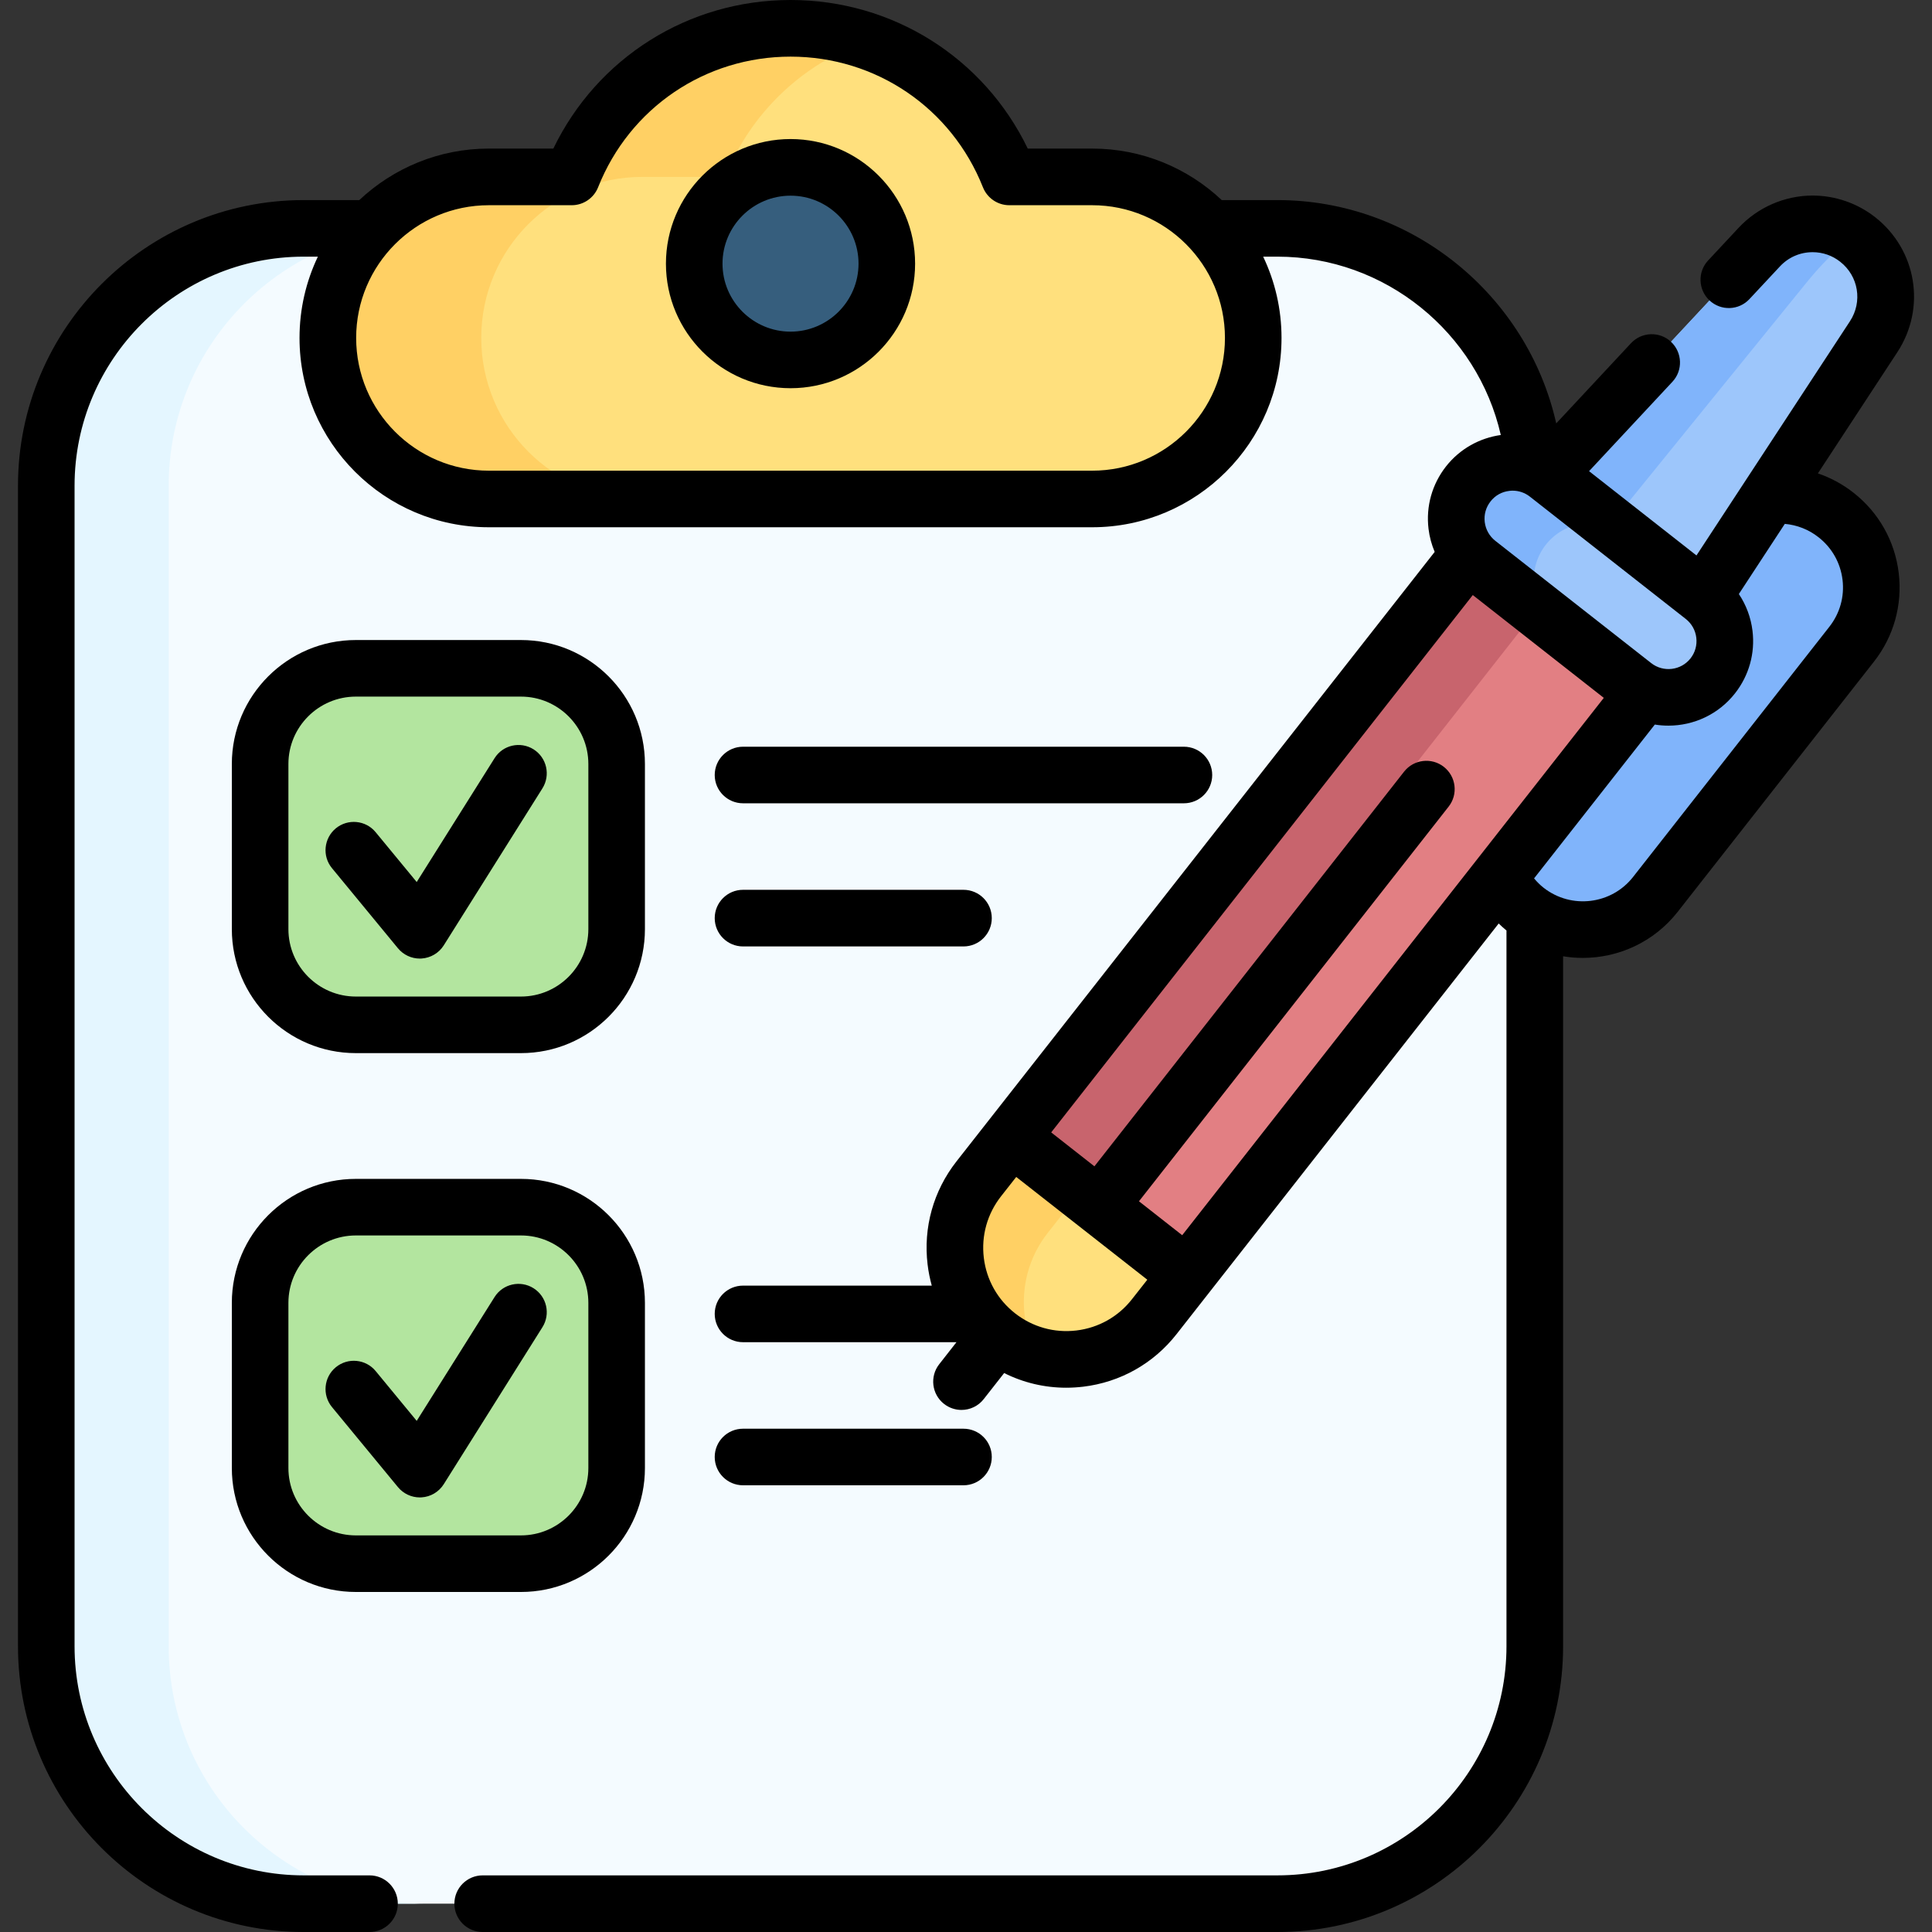
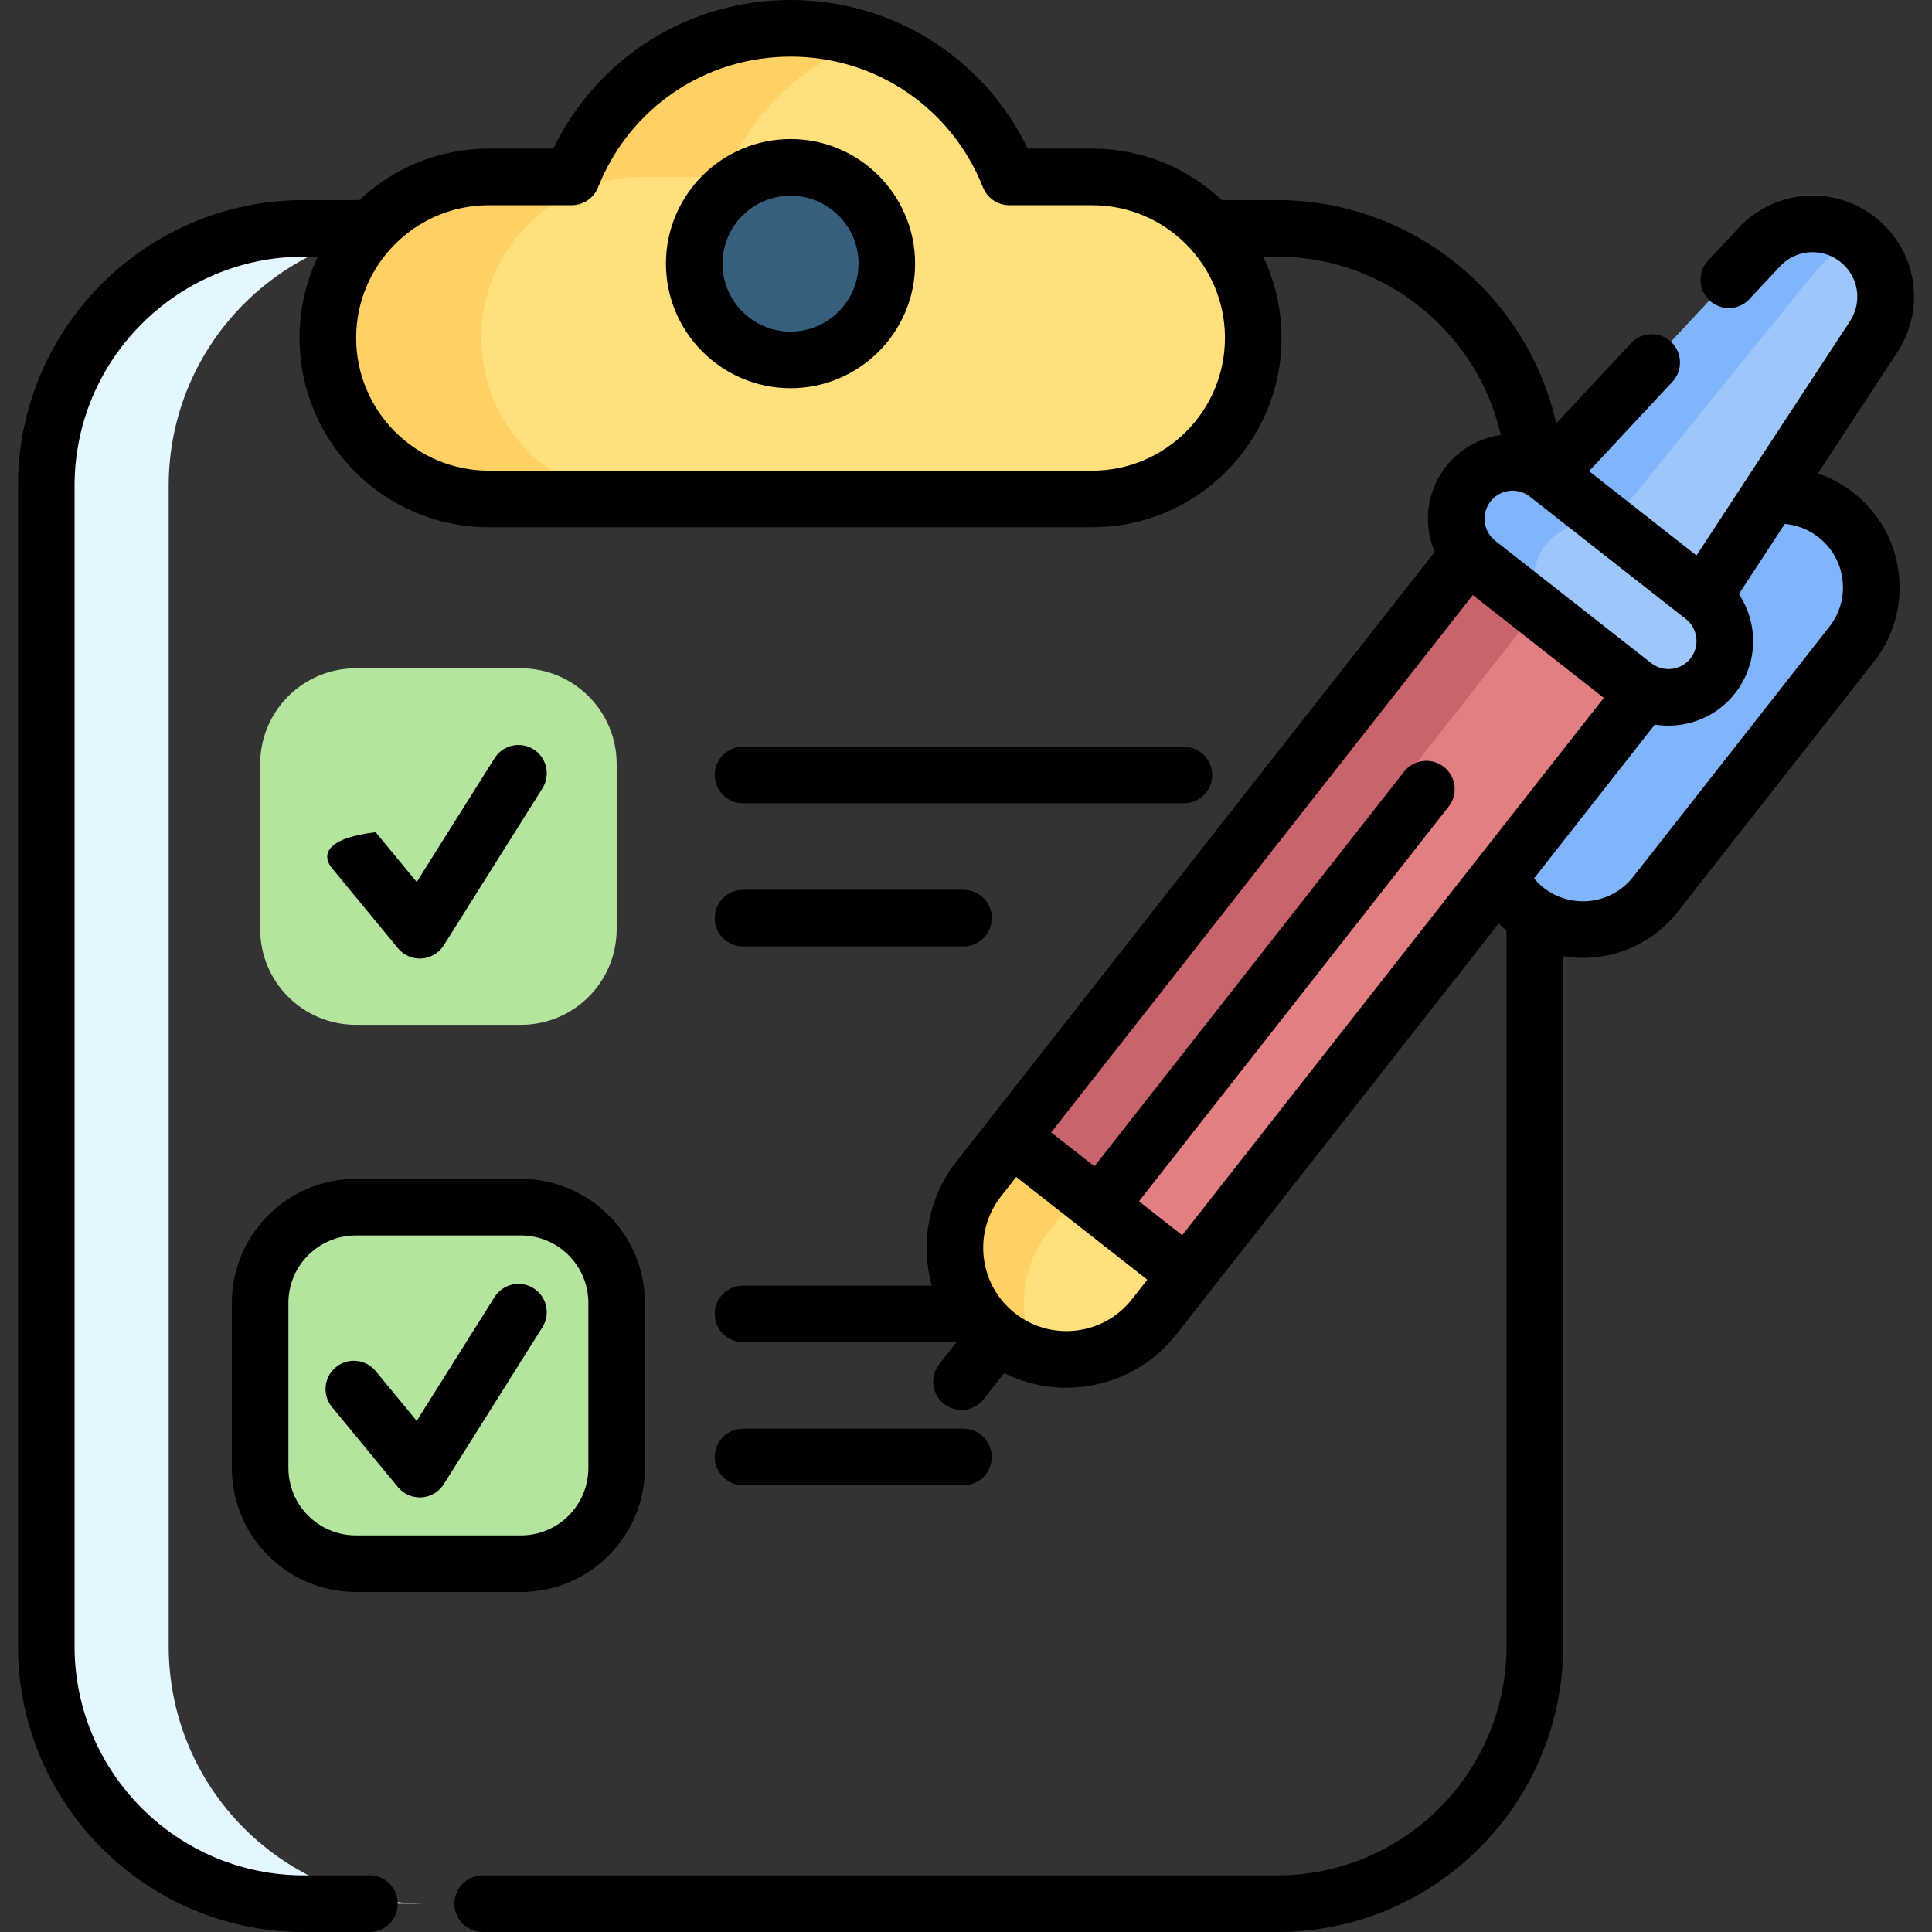
<svg xmlns="http://www.w3.org/2000/svg" width="32" height="32" viewBox="0 0 32 32" fill="none">
  <rect x="0" y="0" width="32" height="32" fill="#333333" stroke="none" />
  <g clip-path="url(#clip0_495_4)">
-     <path d="M21.157 31.531H5.03C2.675 31.531 0.766 29.622 0.766 27.267V8.046C0.766 5.691 2.675 3.782 5.03 3.782H21.157C23.512 3.782 25.421 5.691 25.421 8.046V27.267C25.421 29.622 23.512 31.531 21.157 31.531Z" fill="#F4FBFF" />
    <path d="M7.058 31.531H5.03C2.675 31.531 0.766 29.623 0.766 27.267V8.046C0.766 5.691 2.675 3.782 5.03 3.782H7.058C4.703 3.782 2.794 5.691 2.794 8.046V27.267C2.794 29.623 4.703 31.531 7.058 31.531Z" fill="#E4F6FF" />
    <path d="M16.717 2.93C16.145 1.488 14.739 0.469 13.094 0.469C11.448 0.469 10.043 1.488 9.47 2.93H8.097C6.624 2.93 5.43 4.124 5.43 5.597C5.43 7.07 6.624 8.265 8.097 8.265H18.09C19.563 8.265 20.758 7.07 20.758 5.597C20.758 4.124 19.563 2.93 18.09 2.93H16.717Z" fill="#FFE07D" />
    <path d="M14.364 0.681C13.289 1.051 12.429 1.878 12.011 2.93H10.638C9.165 2.93 7.971 4.124 7.971 5.597C7.971 6.333 8.27 7 8.752 7.483C9.235 7.967 9.901 8.265 10.638 8.265H8.097C7.361 8.265 6.694 7.967 6.212 7.483C5.728 7 5.43 6.333 5.43 5.597C5.43 4.124 6.624 2.93 8.097 2.93H9.47C10.043 1.488 11.448 0.469 13.094 0.469C13.539 0.469 13.966 0.543 14.364 0.681Z" fill="#FFD064" />
    <path d="M13.094 5.962C13.974 5.962 14.688 5.248 14.688 4.367C14.688 3.486 13.974 2.772 13.094 2.772C12.213 2.772 11.499 3.486 11.499 4.367C11.499 5.248 12.213 5.962 13.094 5.962Z" fill="#365E7D" />
    <path d="M8.629 16.974H5.894C5.018 16.974 4.309 16.265 4.309 15.389V12.654C4.309 11.779 5.018 11.069 5.894 11.069H8.629C9.504 11.069 10.214 11.779 10.214 12.654V15.389C10.214 16.265 9.504 16.974 8.629 16.974Z" fill="#B3E59F" />
    <path d="M8.629 25.9H5.894C5.018 25.9 4.309 25.19 4.309 24.315V21.58C4.309 20.704 5.018 19.995 5.894 19.995H8.629C9.504 19.995 10.214 20.704 10.214 21.58V24.315C10.214 25.19 9.504 25.9 8.629 25.9Z" fill="#B3E59F" />
    <path d="M25.278 15.072C25.94 15.592 26.898 15.476 27.418 14.814L30.669 10.67C31.189 10.008 31.073 9.05 30.411 8.53C29.748 8.01 28.79 8.126 28.27 8.788L25.019 12.932C24.5 13.594 24.615 14.553 25.278 15.072Z" fill="#80B4FB" />
    <path d="M19.661 21.117L19.118 21.808C18.488 22.611 17.326 22.752 16.523 22.122C15.721 21.492 15.58 20.33 16.21 19.527L16.753 18.836L19.651 18.584L19.661 21.117Z" fill="#FFE07D" />
    <path d="M16.971 21.786C16.999 22.018 17.072 22.245 17.185 22.453C16.951 22.391 16.726 22.281 16.523 22.122C16.122 21.807 15.886 21.359 15.829 20.89C15.773 20.42 15.895 19.929 16.21 19.527L16.753 18.836L19.651 18.584L19.655 19.58L17.895 19.732L17.352 20.423C17.037 20.825 16.915 21.316 16.971 21.786Z" fill="#FFD064" />
    <path d="M27.45 11.188L19.66 21.117L16.753 18.836L24.529 8.925" fill="#E27F83" />
    <path d="M25.685 9.803L17.895 19.732L16.753 18.836L24.529 8.925" fill="#C8646D" />
    <path d="M28.211 9.883L31.033 5.578C31.377 5.053 31.262 4.353 30.768 3.966C30.275 3.579 29.567 3.634 29.14 4.092L25.629 7.857" fill="#9DC6FB" />
    <path d="M30.768 3.966C30.722 3.929 30.605 3.99 30.451 4.121C30.297 4.252 30.105 4.453 29.909 4.696L26.678 8.68L25.63 7.857L29.14 4.093C29.353 3.863 29.638 3.735 29.929 3.712C30.222 3.689 30.521 3.772 30.768 3.966Z" fill="#80B4FB" />
    <path d="M28.211 9.883L25.629 7.857C25.224 7.539 24.637 7.61 24.319 8.016C24.001 8.421 24.072 9.008 24.477 9.326L27.059 11.352C27.465 11.67 28.051 11.599 28.369 11.194C28.688 10.788 28.617 10.201 28.211 9.883Z" fill="#9DC6FB" />
    <path d="M25.411 9.711C25.439 9.948 25.559 10.174 25.761 10.333L24.477 9.325C24.274 9.166 24.155 8.94 24.126 8.703C24.098 8.466 24.16 8.218 24.319 8.016C24.637 7.61 25.224 7.539 25.629 7.857L26.913 8.865C26.508 8.546 25.921 8.618 25.603 9.023C25.444 9.226 25.382 9.474 25.411 9.711Z" fill="#80B4FB" />
    <path d="M13.094 2.303C11.956 2.303 11.03 3.229 11.03 4.367C11.03 5.505 11.956 6.43 13.094 6.43C14.232 6.43 15.157 5.505 15.157 4.367C15.157 3.229 14.232 2.303 13.094 2.303ZM13.094 5.493C12.473 5.493 11.967 4.988 11.967 4.367C11.967 3.746 12.473 3.241 13.094 3.241C13.715 3.241 14.22 3.746 14.22 4.367C14.22 4.988 13.714 5.493 13.094 5.493Z" fill="black" />
-     <path d="M5.894 17.443H8.629C9.761 17.443 10.682 16.522 10.682 15.389V12.654C10.682 11.522 9.761 10.601 8.629 10.601H5.894C4.761 10.601 3.84 11.522 3.84 12.654V15.389C3.84 16.522 4.761 17.443 5.894 17.443ZM4.777 12.654C4.777 12.039 5.278 11.538 5.894 11.538H8.629C9.244 11.538 9.745 12.039 9.745 12.654V15.389C9.745 16.005 9.244 16.506 8.629 16.506H5.894C5.278 16.506 4.777 16.005 4.777 15.389V12.654Z" fill="black" />
-     <path d="M6.591 15.706C6.681 15.815 6.814 15.877 6.953 15.877C6.963 15.877 6.973 15.876 6.983 15.876C7.133 15.866 7.27 15.785 7.35 15.658L8.984 13.058C9.122 12.838 9.056 12.549 8.837 12.411C8.618 12.274 8.328 12.339 8.191 12.559L6.902 14.609L6.222 13.784C6.058 13.584 5.762 13.556 5.562 13.72C5.363 13.885 5.334 14.181 5.499 14.38L6.591 15.706Z" fill="black" />
+     <path d="M6.591 15.706C6.681 15.815 6.814 15.877 6.953 15.877C6.963 15.877 6.973 15.876 6.983 15.876C7.133 15.866 7.27 15.785 7.35 15.658L8.984 13.058C9.122 12.838 9.056 12.549 8.837 12.411C8.618 12.274 8.328 12.339 8.191 12.559L6.902 14.609L6.222 13.784C5.363 13.885 5.334 14.181 5.499 14.38L6.591 15.706Z" fill="black" />
    <path d="M12.307 13.305H19.609C19.868 13.305 20.078 13.095 20.078 12.837C20.078 12.578 19.868 12.368 19.609 12.368H12.307C12.048 12.368 11.838 12.578 11.838 12.837C11.838 13.095 12.048 13.305 12.307 13.305Z" fill="black" />
    <path d="M12.307 15.676H15.958C16.217 15.676 16.427 15.466 16.427 15.207C16.427 14.948 16.217 14.738 15.958 14.738H12.307C12.048 14.738 11.838 14.948 11.838 15.207C11.838 15.466 12.048 15.676 12.307 15.676Z" fill="black" />
    <path d="M3.84 24.315C3.84 25.447 4.761 26.368 5.894 26.368H8.629C9.761 26.368 10.682 25.447 10.682 24.315V21.58C10.682 20.447 9.761 19.526 8.629 19.526H5.894C4.761 19.526 3.84 20.447 3.84 21.58V24.315ZM4.777 21.58C4.777 20.964 5.278 20.463 5.894 20.463H8.629C9.244 20.463 9.745 20.964 9.745 21.58V24.315C9.745 24.93 9.244 25.431 8.629 25.431H5.894C5.278 25.431 4.777 24.93 4.777 24.315V21.58Z" fill="black" />
    <path d="M6.591 24.631C6.681 24.74 6.814 24.802 6.953 24.802C6.963 24.802 6.973 24.802 6.983 24.801C7.133 24.792 7.27 24.71 7.35 24.583L8.984 21.983C9.122 21.764 9.056 21.475 8.837 21.337C8.618 21.199 8.328 21.265 8.191 21.484L6.902 23.534L6.222 22.709C6.058 22.51 5.762 22.481 5.562 22.646C5.363 22.81 5.334 23.106 5.499 23.306L6.591 24.631Z" fill="black" />
    <path d="M15.958 24.601C16.217 24.601 16.427 24.391 16.427 24.132C16.427 23.873 16.217 23.664 15.958 23.664H12.307C12.048 23.664 11.838 23.873 11.838 24.132C11.838 24.391 12.048 24.601 12.307 24.601H15.958Z" fill="black" />
    <path d="M30.7 8.161C30.52 8.02 30.321 7.912 30.11 7.841L31.425 5.835C31.906 5.101 31.748 4.139 31.058 3.597C30.764 3.366 30.396 3.239 30.023 3.239C29.56 3.239 29.113 3.434 28.797 3.773L28.292 4.314C28.115 4.503 28.126 4.8 28.315 4.976C28.504 5.153 28.801 5.143 28.977 4.953L29.482 4.412C29.624 4.26 29.816 4.177 30.023 4.177C30.189 4.177 30.347 4.231 30.479 4.335C30.783 4.573 30.853 4.997 30.641 5.321L28.099 9.2L26.32 7.804L27.7 6.324C27.877 6.135 27.866 5.838 27.677 5.661C27.488 5.485 27.191 5.495 27.014 5.685L25.776 7.013C25.3 4.891 23.39 3.314 21.158 3.314H20.236C19.675 2.786 18.92 2.461 18.09 2.461H17.023C16.296 0.956 14.786 0 13.094 0C11.401 0 9.892 0.956 9.165 2.461H8.097C7.268 2.461 6.513 2.786 5.951 3.314H5.03C2.421 3.314 0.298 5.436 0.298 8.045V27.267C0.298 29.877 2.421 32 5.03 32H6.12C6.379 32 6.589 31.79 6.589 31.531C6.589 31.272 6.379 31.062 6.12 31.062H5.03C2.938 31.062 1.235 29.36 1.235 27.267V8.045C1.235 5.953 2.938 4.251 5.03 4.251H5.265C5.07 4.659 4.961 5.116 4.961 5.597C4.961 7.327 6.368 8.733 8.097 8.733H18.09C19.819 8.733 21.226 7.327 21.226 5.597C21.226 5.116 21.117 4.659 20.922 4.251H21.158C22.944 4.251 24.472 5.51 24.858 7.205C24.511 7.254 24.183 7.43 23.95 7.726C23.719 8.021 23.616 8.388 23.661 8.76C23.677 8.893 23.712 9.021 23.763 9.141L15.841 19.238C15.46 19.725 15.29 20.331 15.364 20.945C15.378 21.064 15.402 21.18 15.433 21.294H12.307C12.048 21.294 11.838 21.503 11.838 21.762C11.838 22.021 12.048 22.231 12.307 22.231H15.842L15.557 22.595C15.397 22.798 15.432 23.093 15.636 23.253C15.722 23.32 15.824 23.353 15.925 23.353C16.064 23.353 16.202 23.291 16.294 23.173L16.632 22.742C16.951 22.902 17.301 22.985 17.66 22.985C17.753 22.985 17.848 22.979 17.942 22.968C18.556 22.894 19.105 22.585 19.487 22.098L24.823 15.296C24.864 15.336 24.907 15.375 24.952 15.412V27.267C24.952 29.36 23.25 31.062 21.158 31.062H7.995C7.736 31.062 7.526 31.272 7.526 31.531C7.526 31.79 7.736 32 7.995 32H21.158C23.767 32 25.89 29.877 25.89 27.267V15.839C25.998 15.857 26.107 15.866 26.216 15.866C26.808 15.866 27.394 15.604 27.787 15.104L31.038 10.96C31.367 10.541 31.512 10.019 31.449 9.491C31.385 8.962 31.119 8.49 30.7 8.161ZM18.09 7.796H8.097C6.885 7.796 5.899 6.81 5.899 5.597C5.899 4.385 6.885 3.399 8.097 3.399H9.47C9.662 3.399 9.835 3.281 9.906 3.103C10.428 1.787 11.679 0.938 13.094 0.938C14.508 0.938 15.759 1.787 16.281 3.103C16.352 3.281 16.525 3.399 16.717 3.399H18.09C19.302 3.399 20.289 4.385 20.289 5.597C20.289 6.81 19.302 7.796 18.09 7.796ZM24.688 8.305C24.764 8.207 24.874 8.145 24.998 8.131C25.017 8.128 25.035 8.127 25.054 8.127C25.157 8.127 25.257 8.161 25.34 8.226L27.922 10.252H27.922C28.02 10.329 28.081 10.439 28.096 10.562C28.111 10.685 28.077 10.807 28.001 10.904C27.843 11.106 27.55 11.141 27.349 10.983L24.766 8.957C24.669 8.88 24.607 8.77 24.592 8.647C24.577 8.524 24.611 8.403 24.688 8.305ZM19.581 20.459L18.865 19.897L23.994 13.36C24.154 13.156 24.118 12.861 23.914 12.701C23.711 12.542 23.416 12.577 23.256 12.781L18.127 19.318L17.411 18.756L24.394 9.856L26.564 11.559L19.581 20.459ZM17.829 22.037C17.464 22.081 17.103 21.98 16.813 21.753C16.523 21.526 16.339 21.199 16.295 20.833C16.251 20.467 16.352 20.106 16.579 19.816L16.832 19.494L19.003 21.196L18.749 21.519C18.522 21.809 18.195 21.993 17.829 22.037ZM30.3 10.381L27.049 14.525C26.69 14.983 26.025 15.063 25.567 14.704C25.508 14.658 25.456 14.605 25.409 14.549L27.409 12.001C27.483 12.013 27.558 12.019 27.634 12.019C28.05 12.019 28.462 11.835 28.738 11.483C28.969 11.188 29.072 10.821 29.027 10.449C29 10.227 28.922 10.02 28.801 9.839L29.562 8.677C29.764 8.695 29.958 8.77 30.121 8.899C30.343 9.073 30.484 9.323 30.518 9.603C30.552 9.883 30.474 10.159 30.3 10.381Z" fill="black" />
  </g>
  <defs>
    <clipPath id="clip0_495_4">
      <rect width="32" height="32" fill="white" />
    </clipPath>
  </defs>
</svg>